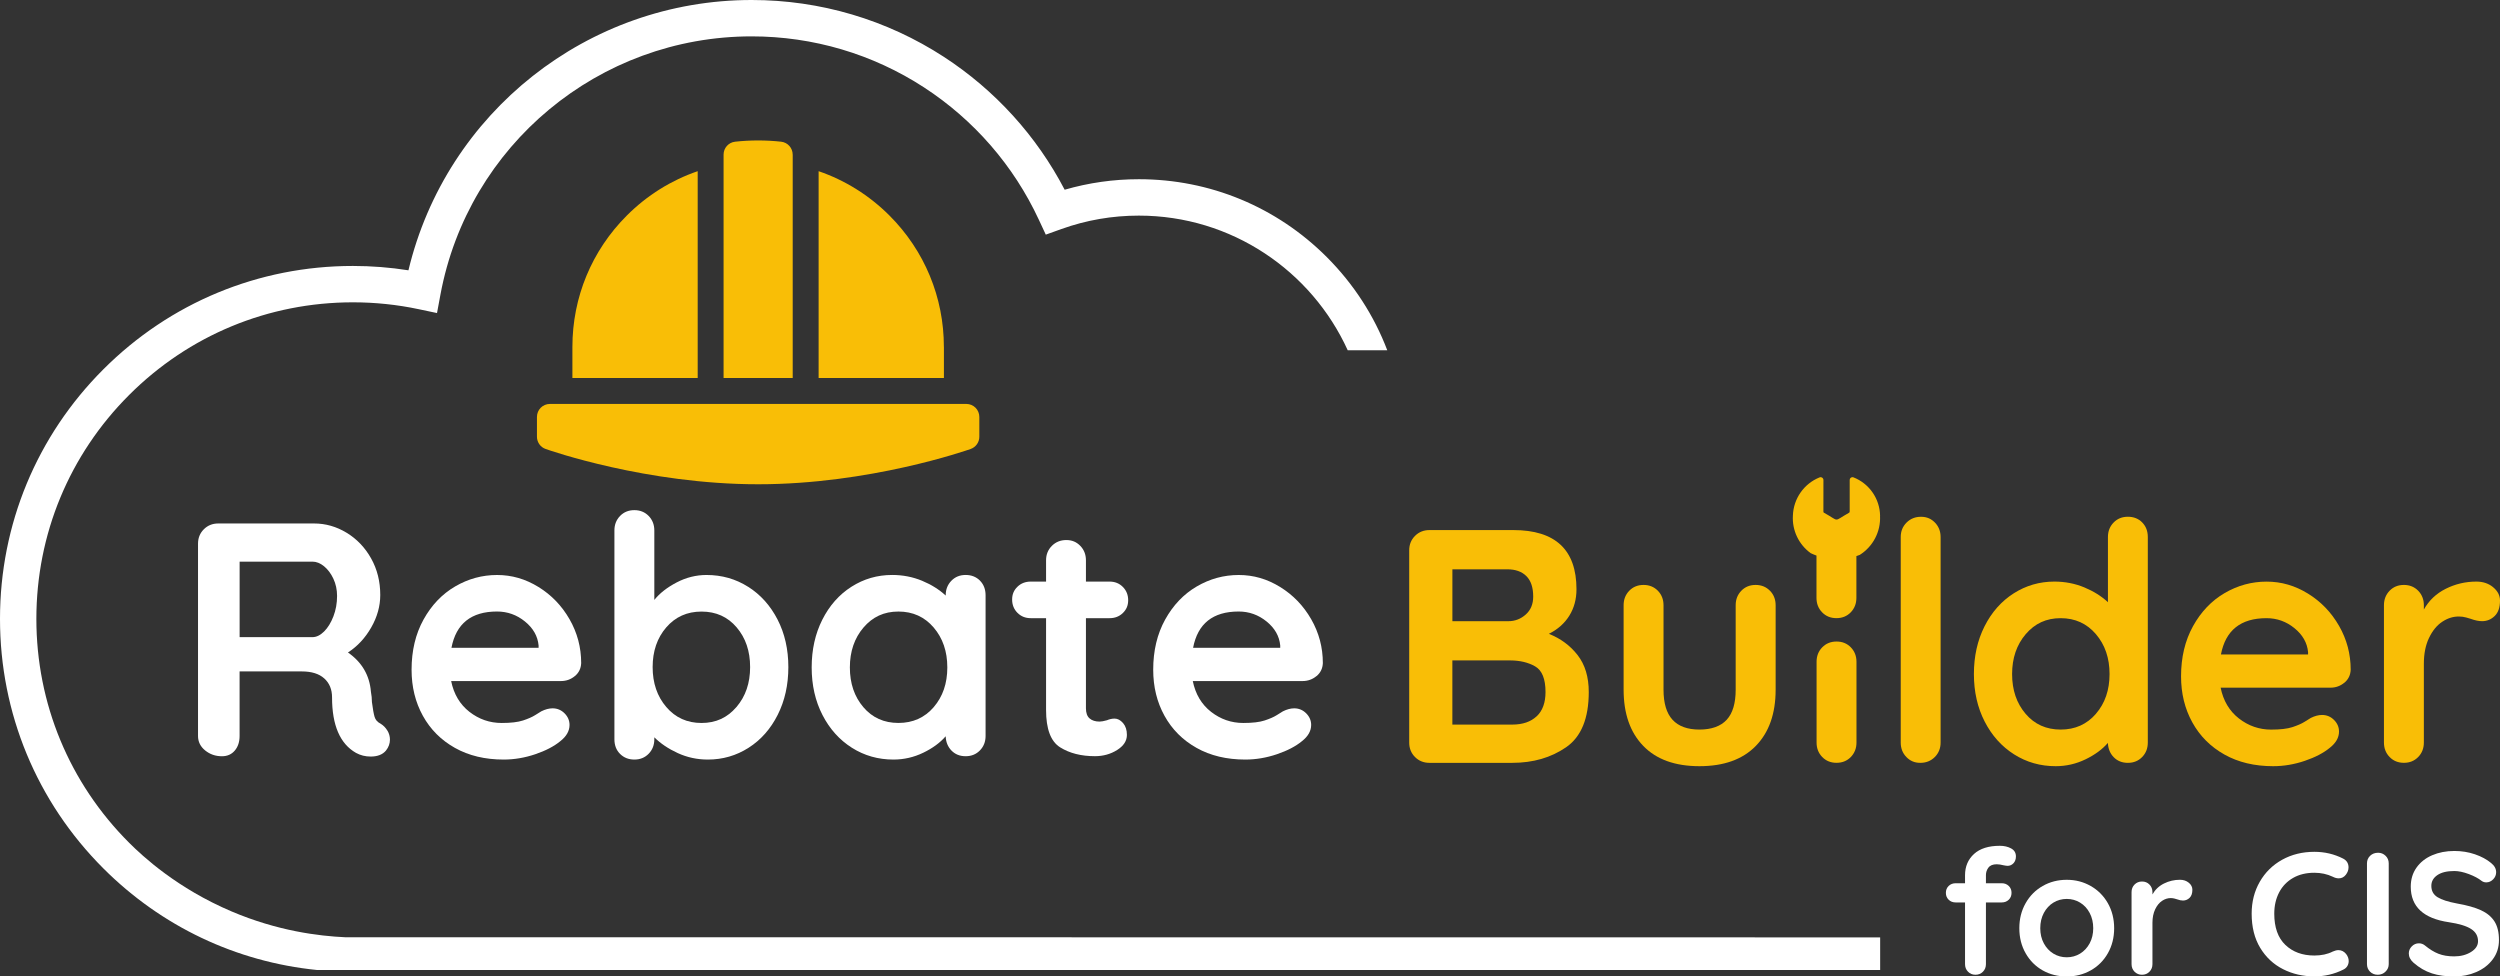
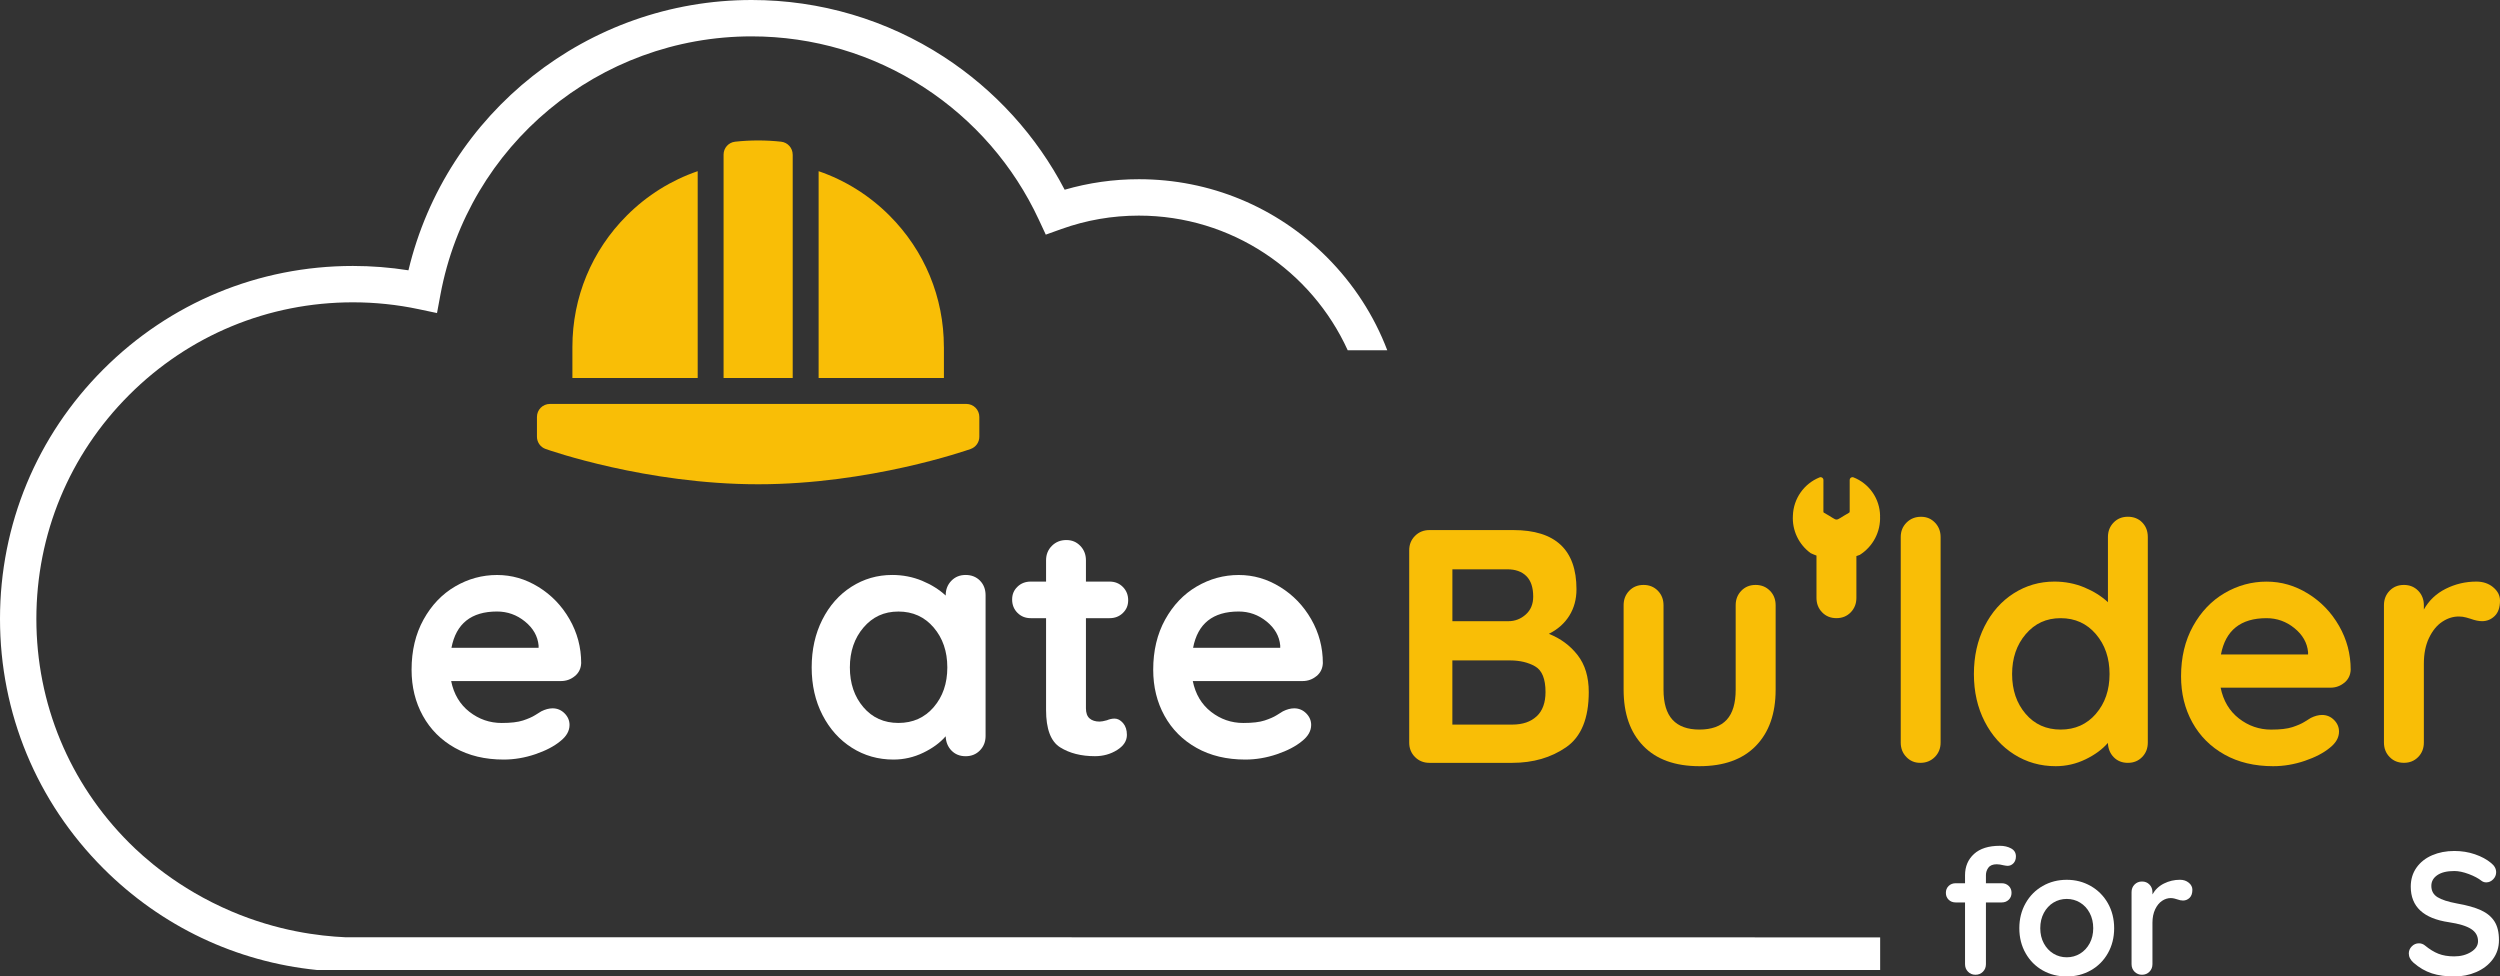
<svg xmlns="http://www.w3.org/2000/svg" id="Layer_1" viewBox="0 0 791.97 309.34">
  <rect x="0" y="0" width="791.97" height="309.34" fill="#333333" stroke="none" />
  <defs>
    <style>.cls-1{fill:#f9be06;}.cls-2{fill:#fff;}</style>
  </defs>
-   <path class="cls-2" d="M122.74,231.45c.53.91.79,1.86.79,2.84,0,1.26-.42,2.42-1.26,3.48-1.05,1.26-2.67,1.9-4.85,1.9-1.69,0-3.23-.39-4.64-1.16-5.06-2.88-7.59-8.74-7.59-17.59,0-2.53-.83-4.53-2.48-6.01-1.65-1.48-4.02-2.21-7.11-2.21h-19.7v20.44c0,1.9-.51,3.44-1.53,4.64-1.02,1.2-2.37,1.79-4.06,1.79-2.04,0-3.81-.61-5.32-1.84-1.51-1.23-2.26-2.76-2.26-4.58v-60.9c0-1.83.61-3.35,1.84-4.58,1.23-1.23,2.76-1.84,4.58-1.84h30.34c3.65,0,7.09.98,10.33,2.95,3.23,1.97,5.81,4.67,7.74,8.11,1.93,3.44,2.9,7.31,2.9,11.59,0,3.51-.95,6.94-2.85,10.27-1.9,3.34-4.36,5.99-7.38,7.95,4.43,3.09,6.85,7.23,7.27,12.43.21,1.12.32,2.21.32,3.27.28,2.18.56,3.74.84,4.69.28.95.91,1.67,1.9,2.16.91.56,1.63,1.3,2.16,2.21ZM102.67,200.05c1.19-1.19,2.18-2.79,2.95-4.79.77-2,1.16-4.16,1.16-6.48,0-1.97-.39-3.77-1.16-5.43-.77-1.65-1.76-2.97-2.95-3.95-1.2-.98-2.42-1.48-3.69-1.48h-23.07v23.92h23.07c1.26,0,2.49-.6,3.69-1.79Z" />
  <path class="cls-2" d="M182.11,214.17c-1.26,1.05-2.74,1.58-4.42,1.58h-34.77c.84,4.14,2.77,7.39,5.79,9.75,3.02,2.35,6.43,3.53,10.22,3.53,2.88,0,5.13-.26,6.74-.79,1.61-.53,2.9-1.09,3.85-1.69.95-.6,1.6-1,1.95-1.21,1.26-.63,2.46-.95,3.58-.95,1.47,0,2.74.53,3.79,1.58s1.58,2.28,1.58,3.69c0,1.9-.98,3.62-2.95,5.16-1.97,1.62-4.6,2.99-7.9,4.11-3.3,1.12-6.64,1.69-10.01,1.69-5.9,0-11.05-1.23-15.43-3.69-4.39-2.46-7.78-5.85-10.17-10.17-2.39-4.32-3.58-9.18-3.58-14.59,0-6.04,1.26-11.34,3.79-15.91,2.53-4.56,5.86-8.06,10.01-10.48,4.14-2.42,8.57-3.63,13.27-3.63s9.01,1.26,13.12,3.79c4.11,2.53,7.39,5.94,9.85,10.22,2.46,4.29,3.69,8.92,3.69,13.91-.07,1.69-.74,3.06-2,4.11ZM143.02,205.21h27.6v-.74c-.28-2.95-1.72-5.48-4.32-7.59-2.6-2.11-5.55-3.16-8.85-3.16-8.15,0-12.96,3.83-14.43,11.48Z" />
-   <path class="cls-2" d="M237,185.88c3.93,2.49,7.04,5.95,9.32,10.38,2.28,4.42,3.42,9.45,3.42,15.07s-1.12,10.66-3.37,15.12c-2.25,4.46-5.32,7.94-9.22,10.43-3.9,2.49-8.2,3.74-12.91,3.74-3.37,0-6.55-.68-9.53-2.05-2.99-1.37-5.46-3.04-7.43-5v.63c0,1.83-.6,3.36-1.79,4.58-1.2,1.23-2.7,1.84-4.53,1.84s-3.34-.6-4.53-1.79c-1.2-1.19-1.79-2.74-1.79-4.64v-66.16c0-1.83.6-3.35,1.79-4.58,1.19-1.23,2.7-1.84,4.53-1.84s3.34.62,4.53,1.84c1.19,1.23,1.79,2.76,1.79,4.58v22.02c1.69-2.11,4.04-3.95,7.06-5.53,3.02-1.58,6.18-2.37,9.48-2.37,4.85,0,9.24,1.25,13.17,3.74ZM233.31,223.97c2.88-3.37,4.32-7.59,4.32-12.64s-1.42-9.25-4.27-12.59c-2.84-3.34-6.55-5-11.12-5s-8.29,1.67-11.17,5c-2.88,3.34-4.32,7.53-4.32,12.59s1.44,9.27,4.32,12.64c2.88,3.37,6.6,5.06,11.17,5.06s8.18-1.69,11.06-5.06Z" />
  <path class="cls-2" d="M310.43,183.93c1.19,1.2,1.79,2.74,1.79,4.64v44.57c0,1.83-.6,3.36-1.79,4.58-1.2,1.23-2.7,1.84-4.53,1.84s-3.32-.6-4.48-1.79c-1.16-1.19-1.77-2.7-1.84-4.53-1.76,2.04-4.13,3.78-7.11,5.22-2.99,1.44-6.13,2.16-9.43,2.16-4.85,0-9.24-1.25-13.17-3.74-3.93-2.49-7.04-5.95-9.32-10.38-2.28-4.43-3.42-9.45-3.42-15.07s1.12-10.66,3.37-15.12c2.25-4.46,5.32-7.94,9.22-10.43,3.9-2.49,8.2-3.74,12.91-3.74,3.37,0,6.53.62,9.48,1.84,2.95,1.23,5.44,2.79,7.48,4.69v-.11c0-1.83.6-3.35,1.79-4.58,1.19-1.23,2.7-1.84,4.53-1.84s3.34.6,4.53,1.79ZM295.78,224.02c2.88-3.34,4.32-7.53,4.32-12.59s-1.44-9.27-4.32-12.64c-2.88-3.37-6.6-5.06-11.17-5.06s-8.18,1.69-11.06,5.06c-2.88,3.37-4.32,7.59-4.32,12.64s1.42,9.25,4.27,12.59c2.84,3.34,6.55,5,11.12,5s8.29-1.67,11.17-5Z" />
  <path class="cls-2" d="M355.78,229.07c.81.95,1.21,2.2,1.21,3.74,0,1.9-1.04,3.49-3.11,4.79-2.07,1.3-4.41,1.95-7.01,1.95-4.36,0-8.03-.93-11.01-2.79-2.99-1.86-4.48-5.81-4.48-11.85v-29.08h-4.85c-1.69,0-3.09-.56-4.21-1.69-1.12-1.12-1.69-2.53-1.69-4.21s.56-2.97,1.69-4.06c1.12-1.09,2.53-1.63,4.21-1.63h4.85v-6.74c0-1.83.61-3.35,1.84-4.58,1.23-1.23,2.76-1.84,4.58-1.84s3.23.62,4.42,1.84c1.19,1.23,1.79,2.76,1.79,4.58v6.74h7.48c1.69,0,3.09.56,4.21,1.69,1.12,1.12,1.69,2.53,1.69,4.21s-.56,2.97-1.69,4.06c-1.12,1.09-2.53,1.63-4.21,1.63h-7.48v28.55c0,1.47.39,2.55,1.16,3.21.77.67,1.83,1,3.16,1,.56,0,1.33-.14,2.32-.42.84-.35,1.65-.53,2.42-.53.98,0,1.88.47,2.69,1.42Z" />
  <path class="cls-2" d="M417.05,214.17c-1.26,1.05-2.74,1.58-4.42,1.58h-34.77c.84,4.14,2.77,7.39,5.79,9.75,3.02,2.35,6.43,3.53,10.22,3.53,2.88,0,5.13-.26,6.74-.79,1.61-.53,2.9-1.09,3.85-1.69.95-.6,1.6-1,1.95-1.21,1.26-.63,2.46-.95,3.58-.95,1.47,0,2.74.53,3.79,1.58s1.58,2.28,1.58,3.69c0,1.9-.98,3.62-2.95,5.16-1.97,1.62-4.6,2.99-7.9,4.11-3.3,1.12-6.64,1.69-10.01,1.69-5.9,0-11.05-1.23-15.43-3.69-4.39-2.46-7.78-5.85-10.17-10.17-2.39-4.32-3.58-9.18-3.58-14.59,0-6.04,1.26-11.34,3.79-15.91,2.53-4.56,5.86-8.06,10.01-10.48,4.14-2.42,8.57-3.63,13.28-3.63s9.01,1.26,13.12,3.79c4.11,2.53,7.39,5.94,9.85,10.22,2.46,4.29,3.69,8.92,3.69,13.91-.07,1.69-.74,3.06-2,4.11ZM377.96,205.21h27.6v-.74c-.28-2.95-1.72-5.48-4.32-7.59-2.6-2.11-5.55-3.16-8.85-3.16-8.15,0-12.96,3.83-14.43,11.48Z" />
  <path class="cls-1" d="M499.77,207.53c2.35,3.02,3.53,6.92,3.53,11.69,0,8.36-2.39,14.19-7.16,17.49-4.78,3.3-10.47,4.95-17.07,4.95h-26.23c-1.83,0-3.36-.61-4.58-1.84-1.23-1.23-1.84-2.76-1.84-4.58v-60.9c0-1.83.61-3.35,1.84-4.58,1.23-1.23,2.76-1.84,4.58-1.84h26.55c13.34,0,20.02,6.25,20.02,18.75,0,3.16-.76,5.95-2.27,8.38-1.51,2.42-3.67,4.34-6.48,5.74,3.72,1.47,6.76,3.72,9.11,6.74ZM483.54,182.51c-1.44-1.44-3.46-2.16-6.06-2.16h-17.38v16.44h17.7c2.11,0,3.95-.7,5.53-2.11,1.58-1.4,2.37-3.3,2.37-5.69,0-2.88-.72-5.04-2.16-6.48ZM486.81,226.91c1.86-1.75,2.79-4.32,2.79-7.69,0-4.14-1.09-6.85-3.27-8.11-2.18-1.26-4.85-1.9-8.01-1.9h-18.23v20.33h18.96c3.3,0,5.88-.88,7.74-2.63Z" />
  <path class="cls-1" d="M560.71,187.14c1.19,1.23,1.79,2.76,1.79,4.58v26.76c0,7.59-2.09,13.52-6.27,17.81-4.18,4.29-10.13,6.43-17.86,6.43s-13.66-2.14-17.81-6.43c-4.15-4.28-6.22-10.22-6.22-17.81v-26.76c0-1.83.6-3.35,1.79-4.58,1.19-1.23,2.7-1.84,4.53-1.84s3.33.62,4.53,1.84c1.19,1.23,1.79,2.76,1.79,4.58v26.76c0,4.29.95,7.46,2.85,9.53,1.9,2.07,4.74,3.11,8.53,3.11s6.74-1.04,8.64-3.11c1.9-2.07,2.84-5.25,2.84-9.53v-26.76c0-1.83.6-3.35,1.79-4.58,1.19-1.23,2.7-1.84,4.53-1.84s3.34.62,4.53,1.84Z" />
  <path class="cls-1" d="M612.92,239.82c-1.23,1.23-2.76,1.84-4.58,1.84s-3.23-.61-4.42-1.84c-1.2-1.23-1.79-2.76-1.79-4.58v-65.11c0-1.83.61-3.35,1.84-4.58,1.23-1.23,2.76-1.84,4.58-1.84s3.23.62,4.42,1.84c1.19,1.23,1.79,2.76,1.79,4.58v65.11c0,1.83-.62,3.36-1.84,4.58Z" />
  <path class="cls-1" d="M678.61,165.49c1.19,1.2,1.79,2.74,1.79,4.64v65.11c0,1.83-.6,3.36-1.79,4.58-1.2,1.23-2.7,1.84-4.53,1.84s-3.32-.6-4.48-1.79c-1.16-1.19-1.77-2.7-1.84-4.53-1.76,2.04-4.13,3.78-7.11,5.22-2.99,1.44-6.13,2.16-9.43,2.16-4.85,0-9.24-1.25-13.17-3.74-3.93-2.49-7.04-5.95-9.32-10.38-2.28-4.43-3.42-9.45-3.42-15.07s1.12-10.66,3.37-15.12c2.25-4.46,5.32-7.94,9.22-10.43,3.9-2.49,8.2-3.74,12.91-3.74,3.37,0,6.53.62,9.48,1.84,2.95,1.23,5.44,2.79,7.48,4.69v-20.65c0-1.83.6-3.35,1.79-4.58,1.19-1.23,2.7-1.84,4.53-1.84s3.34.6,4.53,1.79ZM663.96,226.12c2.88-3.34,4.32-7.53,4.32-12.59s-1.44-9.27-4.32-12.64c-2.88-3.37-6.6-5.06-11.17-5.06s-8.18,1.69-11.06,5.06c-2.88,3.37-4.32,7.59-4.32,12.64s1.42,9.25,4.27,12.59c2.84,3.34,6.55,5,11.12,5s8.29-1.67,11.17-5Z" />
  <path class="cls-1" d="M742.66,216.27c-1.26,1.05-2.74,1.58-4.42,1.58h-34.77c.84,4.14,2.77,7.39,5.79,9.75,3.02,2.35,6.43,3.53,10.22,3.53,2.88,0,5.13-.26,6.74-.79,1.61-.53,2.9-1.09,3.85-1.69.95-.6,1.6-1,1.95-1.21,1.26-.63,2.46-.95,3.58-.95,1.47,0,2.74.53,3.79,1.58s1.58,2.28,1.58,3.69c0,1.9-.98,3.62-2.95,5.16-1.97,1.62-4.6,2.99-7.9,4.11-3.3,1.12-6.64,1.69-10.01,1.69-5.9,0-11.05-1.23-15.43-3.69-4.39-2.46-7.78-5.85-10.17-10.17-2.39-4.32-3.58-9.18-3.58-14.59,0-6.04,1.26-11.34,3.79-15.91,2.53-4.56,5.86-8.06,10.01-10.48,4.14-2.42,8.57-3.63,13.28-3.63s9.01,1.26,13.12,3.79c4.11,2.53,7.39,5.94,9.85,10.22,2.46,4.29,3.69,8.92,3.69,13.91-.07,1.69-.74,3.06-2,4.11ZM703.57,207.32h27.6v-.74c-.28-2.95-1.72-5.48-4.32-7.59-2.6-2.11-5.55-3.16-8.85-3.16-8.15,0-12.96,3.83-14.43,11.48Z" />
  <path class="cls-1" d="M789.81,186.04c1.44,1.2,2.16,2.6,2.16,4.21,0,2.18-.56,3.81-1.69,4.9-1.12,1.09-2.46,1.63-4,1.63-1.05,0-2.25-.25-3.58-.74-.21-.07-.68-.21-1.42-.42s-1.53-.32-2.37-.32c-1.83,0-3.58.56-5.27,1.69-1.69,1.12-3.07,2.83-4.16,5.11-1.09,2.28-1.63,5-1.63,8.16v24.97c0,1.83-.6,3.36-1.79,4.58-1.2,1.23-2.7,1.84-4.53,1.84s-3.34-.61-4.53-1.84c-1.2-1.23-1.79-2.76-1.79-4.58v-43.51c0-1.83.6-3.35,1.79-4.58,1.19-1.23,2.7-1.84,4.53-1.84s3.33.62,4.53,1.84c1.19,1.23,1.79,2.76,1.79,4.58v1.37c1.61-2.88,3.93-5.07,6.95-6.58,3.02-1.51,6.25-2.27,9.69-2.27,2.11,0,3.88.6,5.32,1.79Z" />
  <path class="cls-1" d="M595.59,163.43c-.07-5.43-3.44-10.28-8.51-12.24-.07-.02-.15-.03-.23-.03-.49,0-.89.39-.89.88,0,3.08-.03,6.95,0,9.77,0,.5-.06.55-.34.7-5,2.81-2.69,2.74-7.69-.02-.24-.12-.3-.15-.3-.59.03-2.41.03-5.64.01-9.85,0-.29-.15-.56-.39-.73-.25-.16-.55-.19-.83-.09-4.95,1.99-8.26,6.72-8.45,12.05-.3,4.72,1.86,9.21,5.61,11.94.6.29,1.23.55,1.86.78v13.4c0,1.83.6,3.36,1.79,4.58,1.19,1.23,2.7,1.84,4.53,1.84s3.33-.61,4.53-1.84c1.19-1.23,1.79-2.76,1.79-4.58v-13.24c.36-.12.72-.24,1.07-.38,4.19-2.64,6.67-7.35,6.42-12.34Z" />
  <path class="cls-2" d="M595.61,296.95c-135.24-.01-270.48-.03-405.73-.04h-80.49c-8.36-.38-21.43-1.97-36.05-8.19-17.2-7.31-28.1-17.41-32.45-21.76-18.94-18.94-29.37-44.12-29.37-70.91s10.43-51.97,29.37-70.91c18.94-18.94,44.12-29.37,70.91-29.37,7.01,0,14.03.73,20.86,2.18l5.78,1.22,1.08-5.81c8.81-47.42,50.27-81.84,98.58-81.84,19.48,0,38.36,5.59,54.61,16.16,15.84,10.31,28.41,24.79,36.36,41.88l2.22,4.77,4.95-1.78c7.86-2.82,16.11-4.25,24.53-4.25,29.37,0,54.73,17.52,66.17,42.66h12.53c-4.17-10.95-10.64-20.99-19.17-29.53-15.9-15.9-37.04-24.66-59.52-24.66-8.01,0-15.89,1.12-23.51,3.33-8.9-17.06-22.05-31.54-38.26-42.09C280.88,6.23,259.83,0,238.11,0c-51.93,0-96.77,35.68-108.72,85.63-5.81-.92-11.7-1.38-17.59-1.38-29.86,0-57.94,11.63-79.06,32.75C11.63,138.11,0,166.19,0,196.05s11.63,57.94,32.75,79.06c18.4,18.4,42.09,29.59,67.63,32.17h495.23v-10.33Z" />
-   <path class="cls-1" d="M586.32,205.07c-1.2-1.23-2.7-1.84-4.53-1.84s-3.34.62-4.53,1.84c-1.2,1.23-1.79,2.76-1.79,4.58v25.58c0,1.83.6,3.36,1.79,4.58,1.19,1.23,2.7,1.84,4.53,1.84s3.33-.61,4.53-1.84c1.19-1.23,1.79-2.76,1.79-4.58v-25.58c0-1.83-.6-3.35-1.79-4.58Z" />
  <path class="cls-2" d="M629.89,274.86c-.52.72-.77,1.5-.77,2.35v2.59h5.02c.88,0,1.62.29,2.21.86.59.57.88,1.3.88,2.18s-.29,1.61-.88,2.18c-.59.57-1.32.86-2.21.86h-5.02v19.54c0,.96-.31,1.76-.94,2.4-.63.64-1.42.97-2.37.97s-1.75-.32-2.37-.97c-.63-.64-.94-1.44-.94-2.4v-19.54h-2.98c-.88,0-1.62-.28-2.21-.86-.59-.57-.88-1.3-.88-2.18s.29-1.61.88-2.18c.59-.57,1.32-.86,2.21-.86h2.98v-2.54c0-2.76.95-5,2.84-6.73,1.9-1.73,4.63-2.59,8.2-2.59,1.36,0,2.55.28,3.56.83,1.01.55,1.52,1.4,1.52,2.54,0,.88-.26,1.6-.77,2.15-.52.55-1.14.83-1.88.83-.18,0-.38-.02-.58-.06-.2-.04-.41-.07-.63-.11-.88-.22-1.62-.33-2.21-.33-1.25,0-2.13.36-2.65,1.08Z" />
  <path class="cls-2" d="M667.75,301.97c-1.32,2.34-3.14,4.15-5.44,5.44-2.3,1.29-4.83,1.93-7.59,1.93s-5.34-.64-7.62-1.93c-2.28-1.29-4.08-3.1-5.41-5.44-1.33-2.34-1.99-4.98-1.99-7.92s.66-5.58,1.99-7.92c1.32-2.34,3.13-4.16,5.41-5.46,2.28-1.31,4.82-1.96,7.62-1.96s5.29.65,7.59,1.96c2.3,1.31,4.11,3.13,5.44,5.46,1.32,2.34,1.99,4.98,1.99,7.92s-.66,5.58-1.99,7.92ZM661.98,289.21c-.75-1.42-1.77-2.51-3.04-3.28-1.27-.77-2.68-1.16-4.22-1.16s-2.95.39-4.22,1.16c-1.27.77-2.28,1.87-3.04,3.28-.75,1.42-1.13,3.03-1.13,4.83s.38,3.4,1.13,4.8c.75,1.4,1.77,2.48,3.04,3.26,1.27.77,2.68,1.16,4.22,1.16s2.95-.39,4.22-1.16c1.27-.77,2.28-1.86,3.04-3.26.75-1.4,1.13-3,1.13-4.8s-.38-3.41-1.13-4.83Z" />
  <path class="cls-2" d="M693.39,279.64c.75.63,1.13,1.36,1.13,2.21,0,1.14-.29,2-.88,2.57-.59.57-1.29.86-2.1.86-.55,0-1.18-.13-1.88-.39-.11-.04-.36-.11-.75-.22s-.8-.17-1.24-.17c-.96,0-1.88.29-2.76.88-.88.59-1.61,1.48-2.18,2.68-.57,1.2-.86,2.62-.86,4.28v13.08c0,.96-.31,1.76-.94,2.4-.63.64-1.42.97-2.37.97s-1.75-.32-2.37-.97c-.63-.64-.94-1.44-.94-2.4v-22.8c0-.96.31-1.76.94-2.4.63-.64,1.42-.97,2.37-.97s1.75.32,2.37.97c.63.64.94,1.44.94,2.4v.72c.85-1.51,2.06-2.66,3.64-3.45,1.58-.79,3.27-1.19,5.08-1.19,1.1,0,2.03.31,2.79.94Z" />
-   <path class="cls-2" d="M743.98,274.83c0,.77-.28,1.53-.83,2.26-.59.77-1.34,1.16-2.26,1.16-.63,0-1.25-.17-1.88-.5-1.8-.85-3.75-1.27-5.85-1.27-2.58,0-4.82.54-6.73,1.63-1.91,1.09-3.39,2.61-4.42,4.58-1.03,1.97-1.55,4.22-1.55,6.76,0,4.34,1.17,7.64,3.51,9.88,2.34,2.24,5.4,3.37,9.19,3.37,2.24,0,4.2-.42,5.85-1.27.66-.29,1.25-.44,1.77-.44.96,0,1.77.41,2.43,1.21.55.7.83,1.45.83,2.26,0,.59-.15,1.12-.44,1.6-.3.48-.72.85-1.27,1.1-2.87,1.44-5.93,2.15-9.16,2.15-3.61,0-6.92-.76-9.94-2.29-3.02-1.53-5.43-3.78-7.23-6.76-1.8-2.98-2.7-6.59-2.7-10.82,0-3.75.86-7.12,2.57-10.1,1.71-2.98,4.08-5.31,7.09-6.98,3.02-1.67,6.42-2.51,10.21-2.51,3.27,0,6.31.72,9.11,2.15,1.14.59,1.71,1.53,1.71,2.82Z" />
-   <path class="cls-2" d="M755.69,307.82c-.7.64-1.51.97-2.43.97-.99,0-1.81-.32-2.46-.97-.64-.64-.97-1.44-.97-2.4v-31.91c0-.96.33-1.76.99-2.4.66-.64,1.51-.97,2.54-.97.92,0,1.71.32,2.37.97.66.64.99,1.44.99,2.4v31.91c0,.96-.35,1.76-1.05,2.4Z" />
  <path class="cls-2" d="M770.37,308.34c-2.06-.66-3.99-1.78-5.8-3.37-.99-.88-1.49-1.86-1.49-2.93,0-.85.31-1.59.94-2.24.63-.64,1.38-.97,2.26-.97.7,0,1.33.22,1.88.66,1.47,1.21,2.91,2.1,4.31,2.65,1.4.55,3.05.83,4.97.83,2.06,0,3.84-.46,5.33-1.38,1.49-.92,2.24-2.06,2.24-3.42,0-1.66-.74-2.95-2.21-3.89-1.47-.94-3.81-1.65-7.01-2.13-8.06-1.18-12.09-4.93-12.09-11.26,0-2.32.61-4.33,1.82-6.04,1.21-1.71,2.87-3.02,4.97-3.92,2.1-.9,4.43-1.35,7.01-1.35,2.32,0,4.5.35,6.54,1.05,2.04.7,3.74,1.62,5.11,2.76,1.07.85,1.6,1.82,1.6,2.93,0,.85-.31,1.59-.94,2.24-.63.64-1.36.97-2.21.97-.55,0-1.05-.17-1.49-.5-.96-.77-2.29-1.48-4-2.13-1.71-.64-3.25-.97-4.61-.97-2.32,0-4.11.43-5.38,1.3-1.27.87-1.9,2-1.9,3.4,0,1.58.65,2.78,1.96,3.59,1.31.81,3.36,1.47,6.15,1.99,3.16.55,5.69,1.26,7.59,2.13,1.89.86,3.32,2.04,4.28,3.53.96,1.49,1.44,3.47,1.44,5.93,0,2.32-.65,4.35-1.96,6.1-1.31,1.75-3.05,3.09-5.22,4.03-2.17.94-4.51,1.41-7.01,1.41-2.65,0-5.01-.33-7.07-.99Z" />
  <path class="cls-1" d="M306.13,127.96h-131.92c-2.27,0-4.11,1.84-4.11,4.11v6.29c0,1.74,1.1,3.29,2.74,3.87,1.29.46,32,11.18,67.33,11.18,35.33,0,66.04-10.73,67.33-11.18,1.64-.58,2.74-2.13,2.74-3.87v-6.29c0-2.27-1.84-4.11-4.11-4.11Z" />
  <path class="cls-1" d="M221.01,54.23c-8.36,2.87-16.02,7.62-22.45,14.06-11.11,11.11-17.23,25.89-17.23,41.61v9.85s39.69,0,39.69,0V54.23Z" />
  <path class="cls-1" d="M299.01,109.9c0-15.72-6.12-30.49-17.23-41.61-6.43-6.43-14.09-11.19-22.45-14.06v65.52s39.69,0,39.69,0v-9.85Z" />
  <path class="cls-1" d="M251.11,48.97c0-2.09-1.57-3.85-3.65-4.08-4.82-.53-9.77-.53-14.59,0-2.08.23-3.65,1.99-3.65,4.08v70.78s21.9,0,21.9,0V48.97Z" />
</svg>